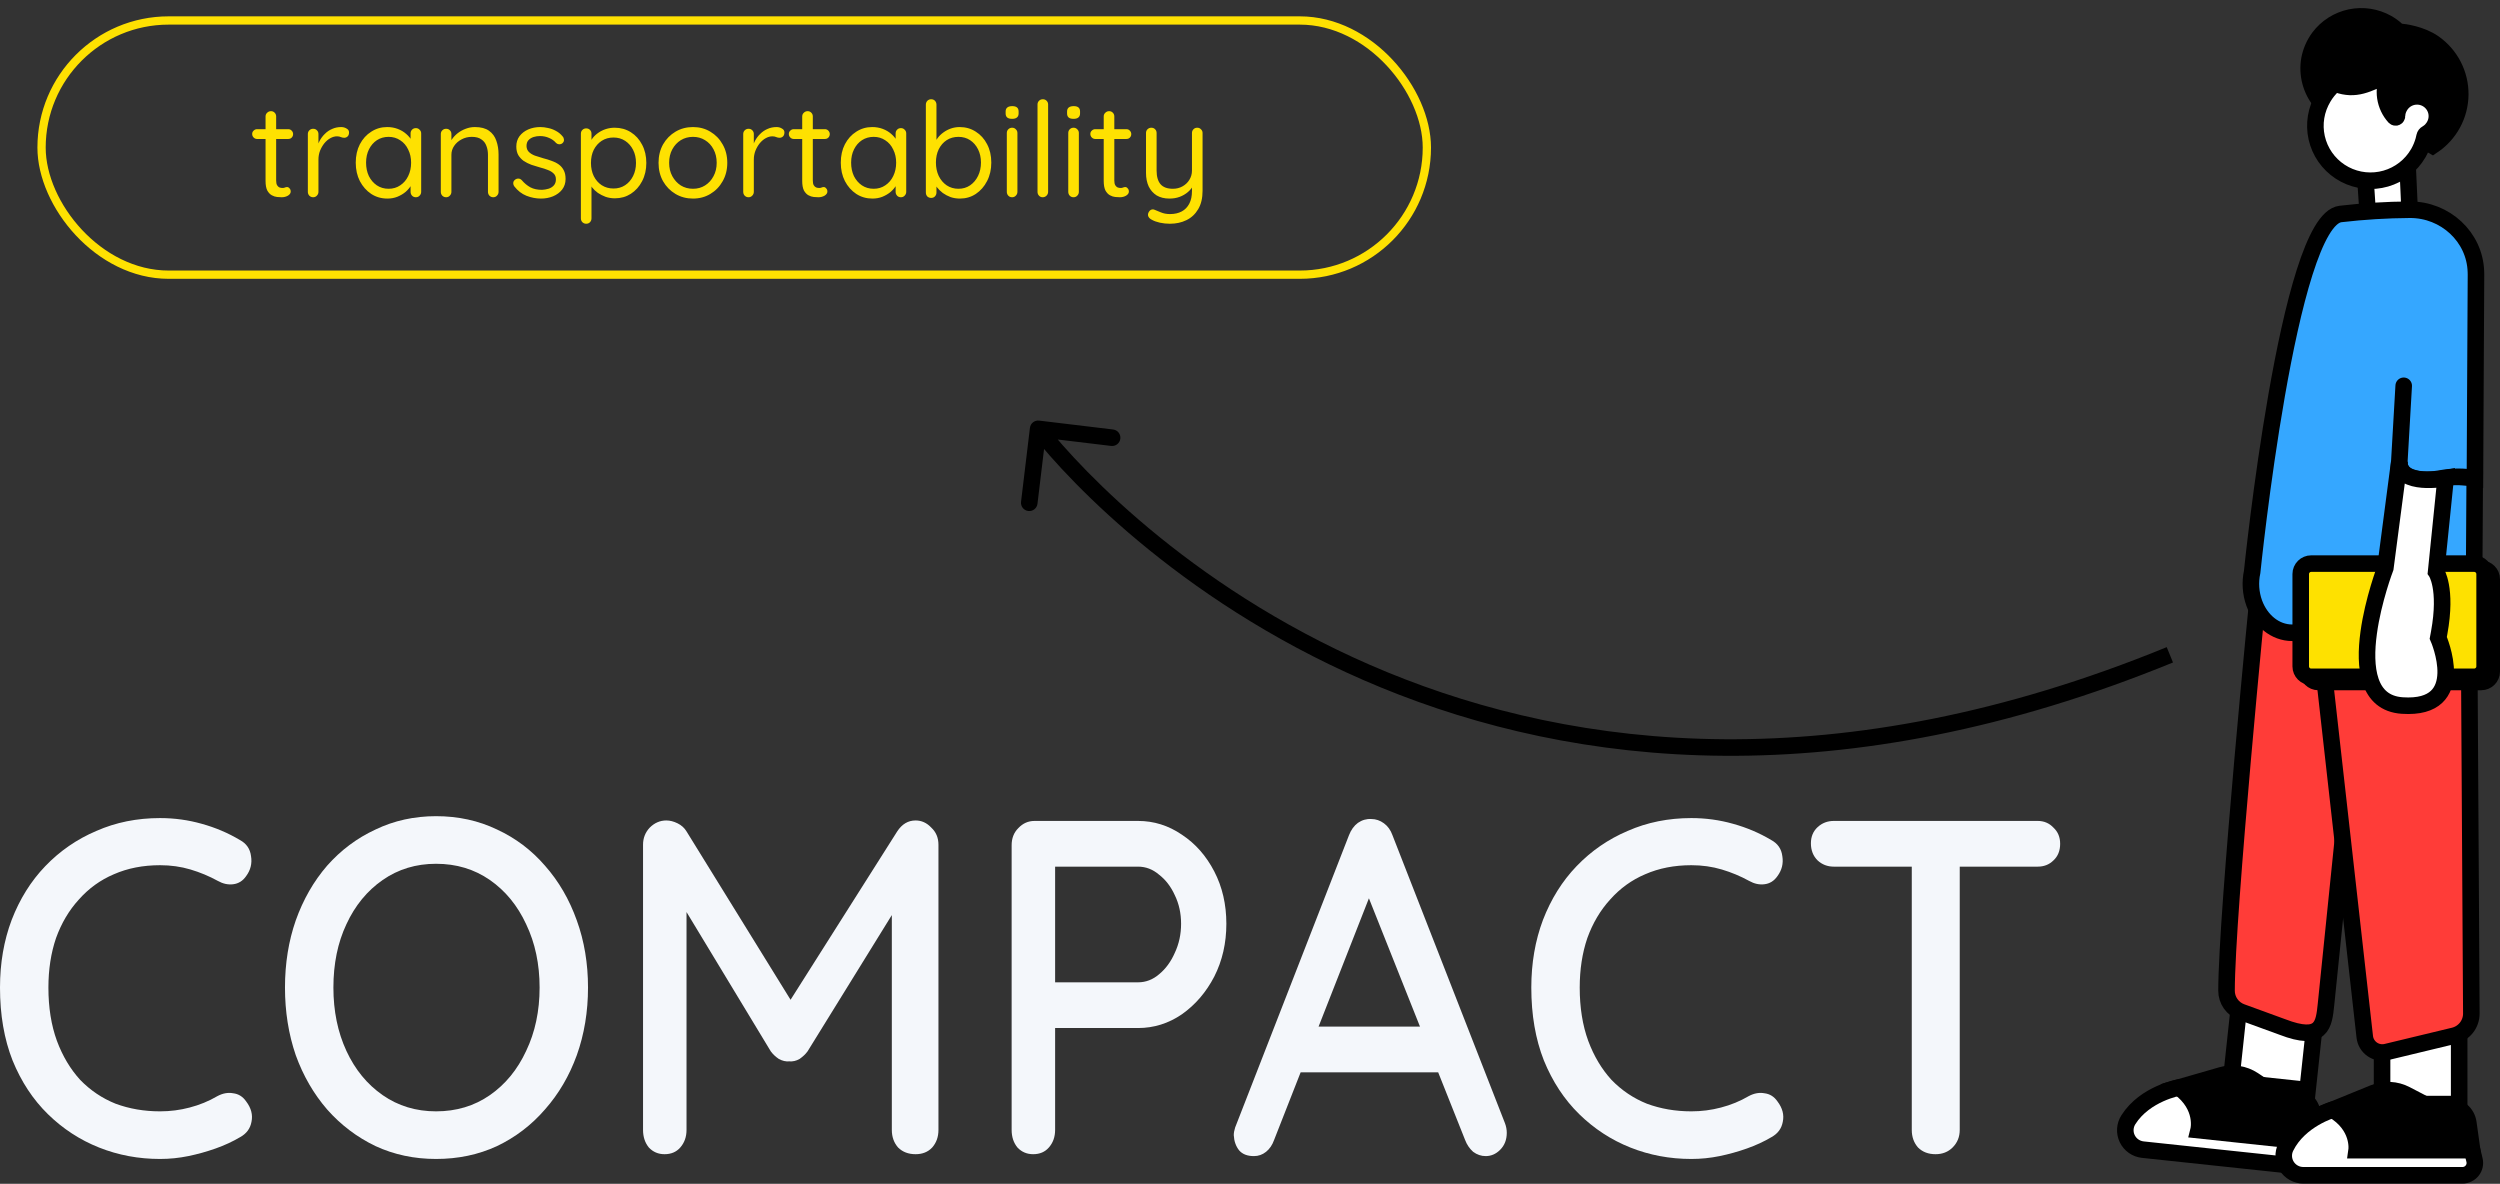
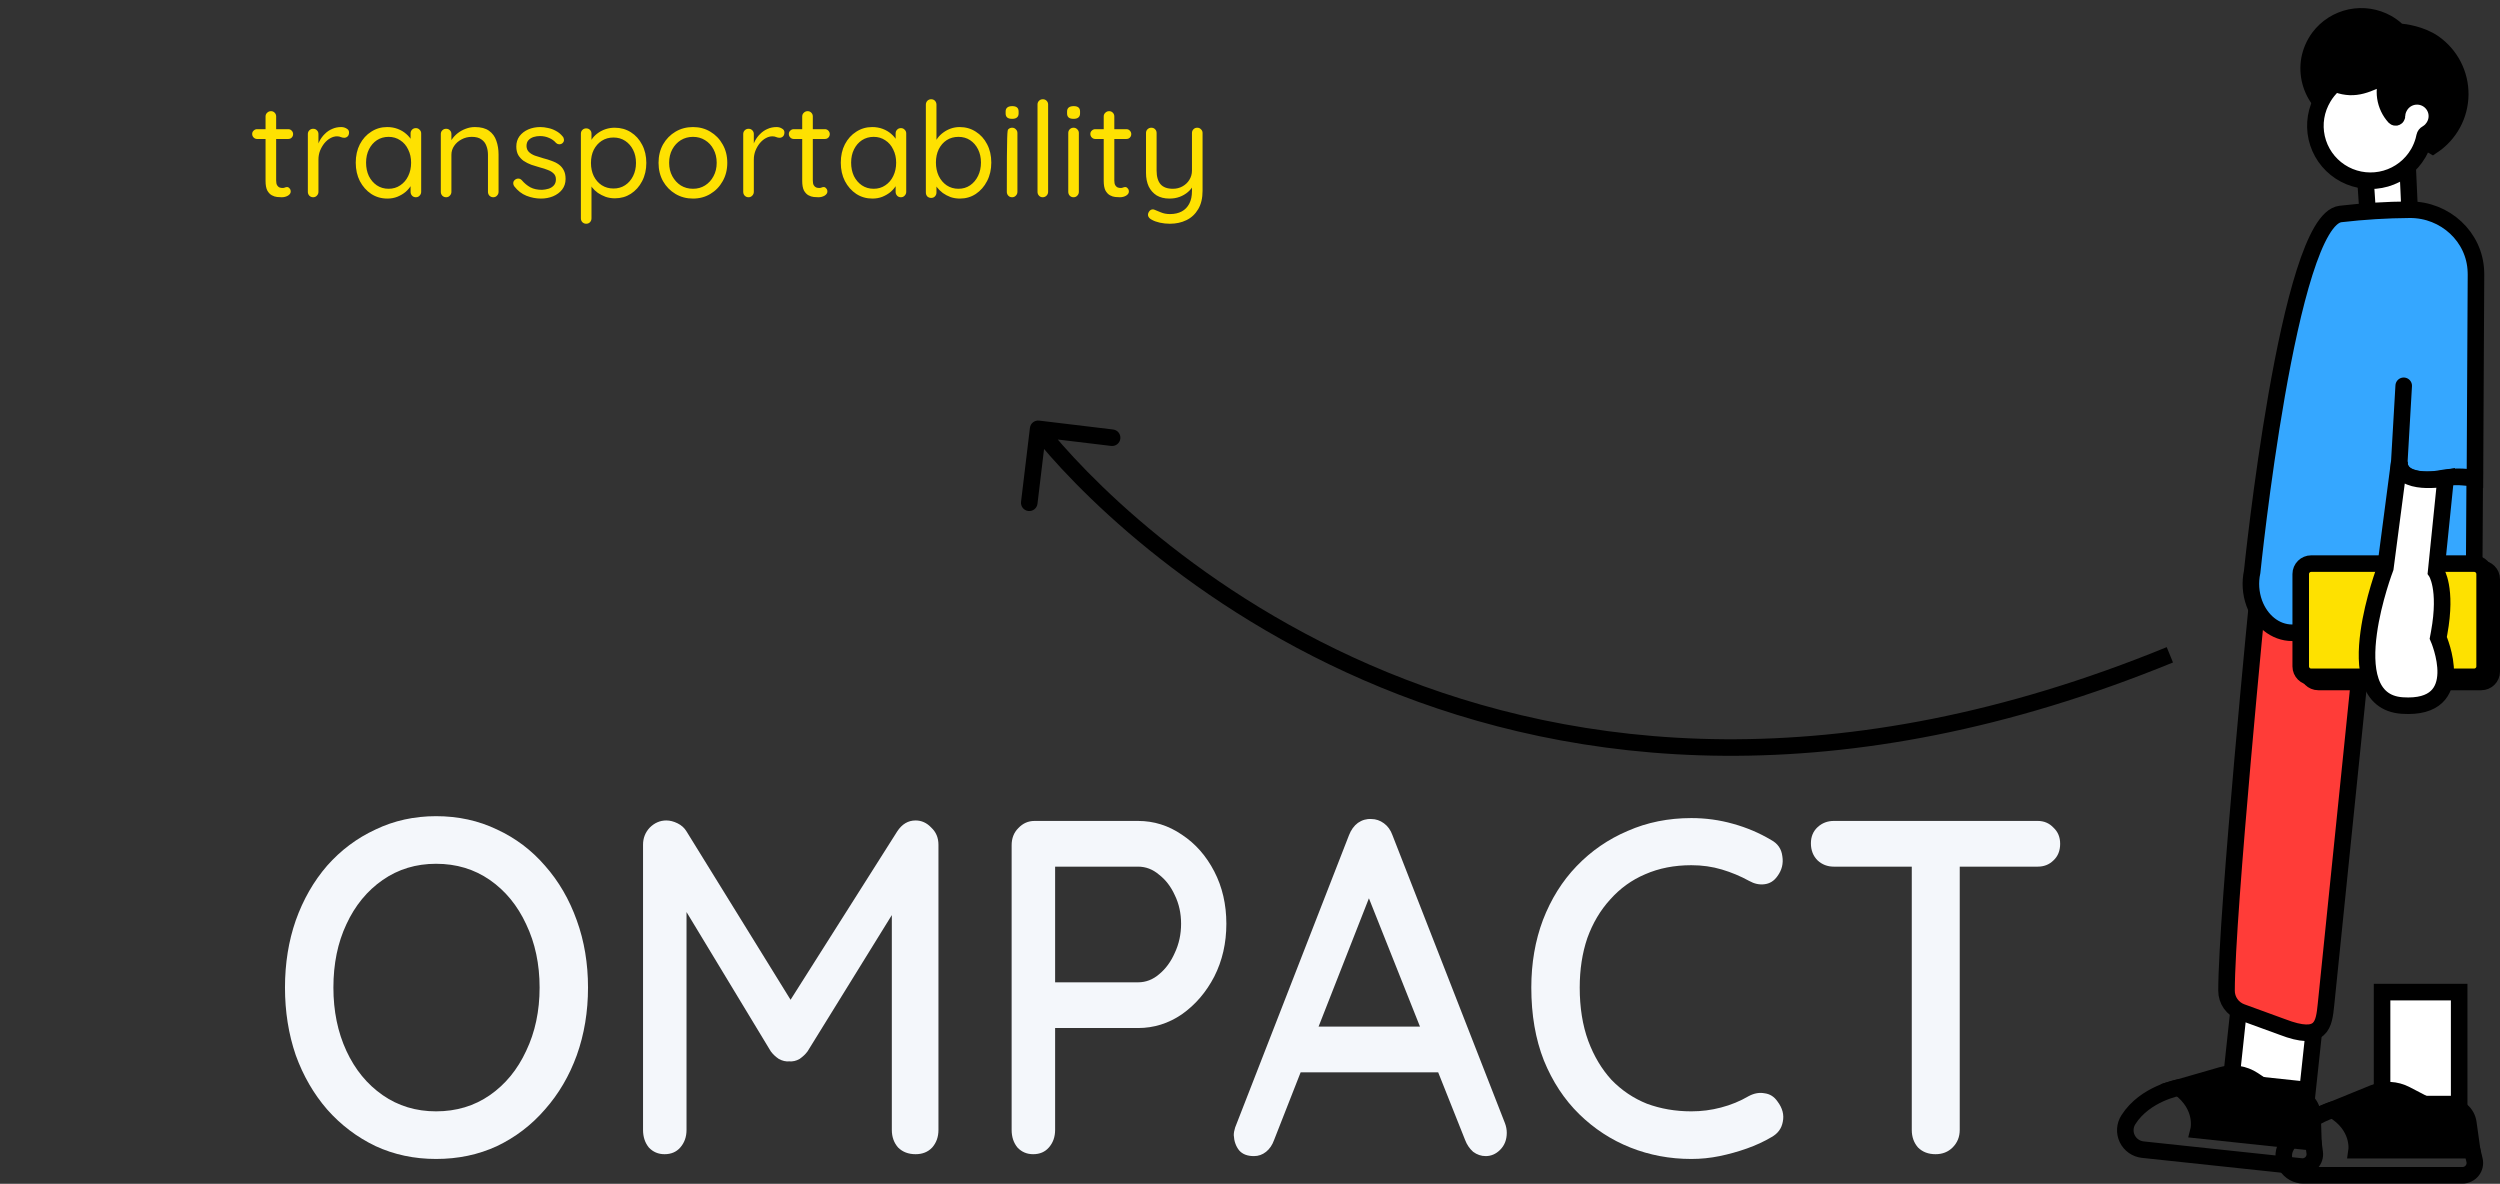
<svg xmlns="http://www.w3.org/2000/svg" width="302" height="143" viewBox="0 0 302 143" fill="none">
  <rect x="0" y="0" width="302" height="143" fill="#333333" stroke="none" />
-   <rect x="5.02" y="2.474" width="167.345" height="30.708" rx="15.354" stroke="#FEE101" />
-   <path d="M31.055 15.604H34.815C34.986 15.604 35.125 15.662 35.231 15.78C35.349 15.897 35.407 16.036 35.407 16.196C35.407 16.366 35.349 16.511 35.231 16.628C35.125 16.735 34.986 16.788 34.815 16.788H31.055C30.895 16.788 30.757 16.729 30.639 16.612C30.522 16.494 30.463 16.351 30.463 16.18C30.463 16.02 30.522 15.886 30.639 15.78C30.757 15.662 30.895 15.604 31.055 15.604ZM32.735 13.428C32.917 13.428 33.066 13.492 33.183 13.62C33.301 13.737 33.359 13.886 33.359 14.068V21.796C33.359 22.052 33.397 22.244 33.471 22.372C33.546 22.5 33.642 22.59 33.759 22.644C33.887 22.686 34.01 22.708 34.127 22.708C34.234 22.708 34.325 22.692 34.399 22.66C34.485 22.617 34.581 22.596 34.687 22.596C34.794 22.596 34.89 22.649 34.975 22.756C35.071 22.852 35.119 22.98 35.119 23.14C35.119 23.332 35.007 23.497 34.783 23.636C34.559 23.764 34.309 23.828 34.031 23.828C33.882 23.828 33.695 23.817 33.471 23.796C33.258 23.774 33.045 23.705 32.831 23.588C32.618 23.471 32.437 23.279 32.287 23.012C32.149 22.735 32.079 22.351 32.079 21.86V14.068C32.079 13.886 32.143 13.737 32.271 13.62C32.399 13.492 32.554 13.428 32.735 13.428ZM37.828 23.828C37.647 23.828 37.492 23.764 37.364 23.636C37.247 23.508 37.188 23.353 37.188 23.172V16.196C37.188 16.015 37.247 15.865 37.364 15.748C37.492 15.62 37.647 15.556 37.828 15.556C38.02 15.556 38.175 15.62 38.292 15.748C38.409 15.865 38.468 16.015 38.468 16.196V18.308L38.276 17.972C38.34 17.641 38.452 17.321 38.612 17.012C38.783 16.692 38.996 16.409 39.252 16.164C39.508 15.908 39.801 15.71 40.132 15.572C40.463 15.422 40.825 15.348 41.22 15.348C41.455 15.348 41.668 15.406 41.86 15.524C42.063 15.63 42.164 15.785 42.164 15.988C42.164 16.212 42.105 16.377 41.988 16.484C41.871 16.59 41.737 16.644 41.588 16.644C41.449 16.644 41.316 16.617 41.188 16.564C41.06 16.5 40.9 16.468 40.708 16.468C40.441 16.468 40.175 16.543 39.908 16.692C39.652 16.831 39.412 17.033 39.188 17.3C38.975 17.567 38.799 17.87 38.66 18.212C38.532 18.543 38.468 18.9 38.468 19.284V23.172C38.468 23.353 38.404 23.508 38.276 23.636C38.159 23.764 38.009 23.828 37.828 23.828ZM50.238 15.476C50.42 15.476 50.569 15.54 50.686 15.668C50.814 15.785 50.878 15.934 50.878 16.116V23.172C50.878 23.353 50.814 23.508 50.686 23.636C50.569 23.764 50.42 23.828 50.238 23.828C50.046 23.828 49.892 23.764 49.774 23.636C49.657 23.508 49.598 23.353 49.598 23.172V21.652L49.902 21.62C49.902 21.855 49.822 22.11 49.662 22.388C49.502 22.665 49.284 22.927 49.006 23.172C48.729 23.407 48.398 23.604 48.014 23.764C47.641 23.913 47.236 23.988 46.798 23.988C46.073 23.988 45.422 23.801 44.846 23.428C44.27 23.044 43.812 22.526 43.47 21.876C43.14 21.225 42.974 20.484 42.974 19.652C42.974 18.809 43.14 18.068 43.47 17.428C43.812 16.777 44.27 16.27 44.846 15.908C45.422 15.534 46.062 15.348 46.766 15.348C47.225 15.348 47.652 15.422 48.046 15.572C48.441 15.721 48.782 15.924 49.07 16.18C49.369 16.436 49.598 16.718 49.758 17.028C49.929 17.337 50.014 17.646 50.014 17.956L49.598 17.86V16.116C49.598 15.934 49.657 15.785 49.774 15.668C49.892 15.54 50.046 15.476 50.238 15.476ZM46.942 22.804C47.476 22.804 47.945 22.665 48.35 22.388C48.766 22.11 49.086 21.737 49.31 21.268C49.545 20.788 49.662 20.249 49.662 19.652C49.662 19.065 49.545 18.537 49.31 18.068C49.086 17.588 48.766 17.215 48.35 16.948C47.945 16.671 47.476 16.532 46.942 16.532C46.42 16.532 45.95 16.665 45.534 16.932C45.129 17.198 44.809 17.567 44.574 18.036C44.34 18.505 44.222 19.044 44.222 19.652C44.222 20.249 44.334 20.788 44.558 21.268C44.793 21.737 45.113 22.11 45.518 22.388C45.934 22.665 46.409 22.804 46.942 22.804ZM57.362 15.348C58.088 15.348 58.658 15.497 59.074 15.796C59.49 16.095 59.784 16.494 59.954 16.996C60.136 17.497 60.226 18.057 60.226 18.676V23.172C60.226 23.353 60.162 23.508 60.034 23.636C59.917 23.764 59.768 23.828 59.586 23.828C59.405 23.828 59.25 23.764 59.122 23.636C59.005 23.508 58.946 23.353 58.946 23.172V18.708C58.946 18.302 58.882 17.94 58.754 17.62C58.637 17.289 58.434 17.028 58.146 16.836C57.869 16.633 57.485 16.532 56.994 16.532C56.546 16.532 56.136 16.633 55.762 16.836C55.389 17.028 55.09 17.289 54.866 17.62C54.642 17.94 54.53 18.302 54.53 18.708V23.172C54.53 23.353 54.466 23.508 54.338 23.636C54.221 23.764 54.072 23.828 53.89 23.828C53.709 23.828 53.554 23.764 53.426 23.636C53.309 23.508 53.25 23.353 53.25 23.172V16.196C53.25 16.015 53.309 15.865 53.426 15.748C53.554 15.62 53.709 15.556 53.89 15.556C54.082 15.556 54.237 15.62 54.354 15.748C54.472 15.865 54.53 16.015 54.53 16.196V17.332L54.21 17.684C54.264 17.407 54.386 17.129 54.578 16.852C54.77 16.564 55.01 16.308 55.298 16.084C55.586 15.86 55.906 15.684 56.258 15.556C56.61 15.417 56.978 15.348 57.362 15.348ZM62.13 22.516C62.034 22.377 61.992 22.233 62.002 22.084C62.013 21.924 62.103 21.785 62.274 21.668C62.381 21.593 62.504 21.561 62.642 21.572C62.791 21.582 62.925 21.652 63.042 21.78C63.341 22.132 63.682 22.415 64.066 22.628C64.45 22.831 64.919 22.932 65.474 22.932C65.73 22.921 65.986 22.878 66.242 22.804C66.498 22.729 66.712 22.601 66.882 22.42C67.064 22.228 67.154 21.977 67.154 21.668C67.154 21.369 67.064 21.134 66.882 20.964C66.701 20.782 66.466 20.639 66.178 20.532C65.89 20.415 65.576 20.313 65.234 20.228C64.882 20.132 64.535 20.025 64.194 19.908C63.853 19.78 63.544 19.625 63.266 19.444C62.999 19.252 62.781 19.017 62.61 18.74C62.45 18.452 62.37 18.105 62.37 17.7C62.37 17.22 62.498 16.804 62.754 16.452C63.021 16.1 63.373 15.828 63.81 15.636C64.258 15.444 64.743 15.348 65.266 15.348C65.565 15.348 65.874 15.385 66.194 15.46C66.525 15.524 66.845 15.641 67.154 15.812C67.463 15.972 67.736 16.196 67.97 16.484C68.066 16.59 68.12 16.724 68.13 16.884C68.141 17.044 68.072 17.188 67.922 17.316C67.805 17.401 67.671 17.439 67.522 17.428C67.383 17.417 67.266 17.364 67.17 17.268C66.946 17.001 66.663 16.799 66.322 16.66C65.992 16.511 65.624 16.436 65.218 16.436C64.962 16.436 64.712 16.473 64.466 16.548C64.221 16.622 64.013 16.75 63.842 16.932C63.682 17.102 63.602 17.343 63.602 17.652C63.613 17.94 63.709 18.174 63.89 18.356C64.072 18.537 64.317 18.686 64.626 18.804C64.936 18.91 65.277 19.017 65.65 19.124C65.992 19.209 66.317 19.311 66.626 19.428C66.946 19.535 67.234 19.678 67.49 19.86C67.746 20.041 67.949 20.276 68.098 20.564C68.248 20.841 68.322 21.193 68.322 21.62C68.322 22.11 68.183 22.537 67.906 22.9C67.629 23.252 67.261 23.524 66.802 23.716C66.354 23.897 65.869 23.988 65.346 23.988C64.76 23.988 64.178 23.876 63.602 23.652C63.037 23.428 62.546 23.049 62.13 22.516ZM74.252 15.428C74.978 15.428 75.628 15.609 76.204 15.972C76.78 16.334 77.234 16.836 77.564 17.476C77.906 18.116 78.076 18.852 78.076 19.684C78.076 20.505 77.906 21.241 77.564 21.892C77.234 22.532 76.78 23.038 76.204 23.412C75.639 23.774 74.999 23.956 74.284 23.956C73.89 23.956 73.516 23.897 73.164 23.78C72.823 23.652 72.508 23.492 72.22 23.3C71.943 23.097 71.708 22.873 71.516 22.628C71.324 22.372 71.186 22.121 71.1 21.876L71.452 21.652V26.372C71.452 26.553 71.394 26.708 71.276 26.836C71.159 26.964 71.004 27.028 70.812 27.028C70.631 27.028 70.476 26.964 70.348 26.836C70.231 26.718 70.172 26.564 70.172 26.372V16.148C70.172 15.966 70.231 15.817 70.348 15.7C70.476 15.572 70.631 15.508 70.812 15.508C71.004 15.508 71.159 15.572 71.276 15.7C71.394 15.817 71.452 15.966 71.452 16.148V17.572L71.212 17.444C71.287 17.177 71.415 16.921 71.596 16.676C71.788 16.43 72.018 16.217 72.284 16.036C72.562 15.844 72.866 15.694 73.196 15.588C73.538 15.481 73.89 15.428 74.252 15.428ZM74.108 16.612C73.575 16.612 73.1 16.745 72.684 17.012C72.279 17.279 71.959 17.641 71.724 18.1C71.5 18.558 71.388 19.087 71.388 19.684C71.388 20.27 71.5 20.799 71.724 21.268C71.959 21.737 72.279 22.105 72.684 22.372C73.1 22.639 73.575 22.772 74.108 22.772C74.642 22.772 75.111 22.639 75.516 22.372C75.922 22.105 76.242 21.737 76.476 21.268C76.711 20.799 76.828 20.27 76.828 19.684C76.828 19.087 76.711 18.558 76.476 18.1C76.242 17.641 75.922 17.279 75.516 17.012C75.111 16.745 74.642 16.612 74.108 16.612ZM87.856 19.668C87.856 20.5 87.67 21.241 87.296 21.892C86.934 22.543 86.438 23.055 85.808 23.428C85.19 23.801 84.491 23.988 83.712 23.988C82.934 23.988 82.23 23.801 81.6 23.428C80.971 23.055 80.47 22.543 80.096 21.892C79.734 21.241 79.552 20.5 79.552 19.668C79.552 18.836 79.734 18.095 80.096 17.444C80.47 16.793 80.971 16.281 81.6 15.908C82.23 15.534 82.934 15.348 83.712 15.348C84.491 15.348 85.19 15.534 85.808 15.908C86.438 16.281 86.934 16.793 87.296 17.444C87.67 18.095 87.856 18.836 87.856 19.668ZM86.576 19.668C86.576 19.049 86.448 18.505 86.192 18.036C85.947 17.567 85.606 17.198 85.168 16.932C84.742 16.665 84.256 16.532 83.712 16.532C83.168 16.532 82.678 16.665 82.24 16.932C81.814 17.198 81.472 17.567 81.216 18.036C80.96 18.505 80.832 19.049 80.832 19.668C80.832 20.276 80.96 20.814 81.216 21.284C81.472 21.753 81.814 22.127 82.24 22.404C82.678 22.671 83.168 22.804 83.712 22.804C84.256 22.804 84.742 22.671 85.168 22.404C85.606 22.127 85.947 21.753 86.192 21.284C86.448 20.814 86.576 20.276 86.576 19.668ZM90.422 23.828C90.24 23.828 90.086 23.764 89.958 23.636C89.84 23.508 89.782 23.353 89.782 23.172V16.196C89.782 16.015 89.84 15.865 89.958 15.748C90.086 15.62 90.24 15.556 90.422 15.556C90.614 15.556 90.768 15.62 90.886 15.748C91.003 15.865 91.062 16.015 91.062 16.196V18.308L90.87 17.972C90.934 17.641 91.046 17.321 91.206 17.012C91.376 16.692 91.59 16.409 91.846 16.164C92.102 15.908 92.395 15.71 92.726 15.572C93.056 15.422 93.419 15.348 93.814 15.348C94.048 15.348 94.262 15.406 94.454 15.524C94.656 15.63 94.758 15.785 94.758 15.988C94.758 16.212 94.699 16.377 94.582 16.484C94.464 16.59 94.331 16.644 94.182 16.644C94.043 16.644 93.91 16.617 93.782 16.564C93.654 16.5 93.494 16.468 93.302 16.468C93.035 16.468 92.768 16.543 92.502 16.692C92.246 16.831 92.006 17.033 91.782 17.3C91.568 17.567 91.392 17.87 91.254 18.212C91.126 18.543 91.062 18.9 91.062 19.284V23.172C91.062 23.353 90.998 23.508 90.87 23.636C90.752 23.764 90.603 23.828 90.422 23.828ZM95.883 15.604H99.644C99.814 15.604 99.953 15.662 100.06 15.78C100.177 15.897 100.236 16.036 100.236 16.196C100.236 16.366 100.177 16.511 100.06 16.628C99.953 16.735 99.814 16.788 99.644 16.788H95.883C95.724 16.788 95.585 16.729 95.468 16.612C95.35 16.494 95.291 16.351 95.291 16.18C95.291 16.02 95.35 15.886 95.468 15.78C95.585 15.662 95.724 15.604 95.883 15.604ZM97.564 13.428C97.745 13.428 97.894 13.492 98.011 13.62C98.129 13.737 98.188 13.886 98.188 14.068V21.796C98.188 22.052 98.225 22.244 98.299 22.372C98.374 22.5 98.47 22.59 98.588 22.644C98.716 22.686 98.838 22.708 98.956 22.708C99.062 22.708 99.153 22.692 99.228 22.66C99.313 22.617 99.409 22.596 99.516 22.596C99.622 22.596 99.718 22.649 99.803 22.756C99.9 22.852 99.948 22.98 99.948 23.14C99.948 23.332 99.835 23.497 99.612 23.636C99.388 23.764 99.137 23.828 98.859 23.828C98.71 23.828 98.523 23.817 98.299 23.796C98.086 23.774 97.873 23.705 97.659 23.588C97.446 23.471 97.265 23.279 97.115 23.012C96.977 22.735 96.907 22.351 96.907 21.86V14.068C96.907 13.886 96.972 13.737 97.1 13.62C97.228 13.492 97.382 13.428 97.564 13.428ZM108.832 15.476C109.013 15.476 109.163 15.54 109.28 15.668C109.408 15.785 109.472 15.934 109.472 16.116V23.172C109.472 23.353 109.408 23.508 109.28 23.636C109.163 23.764 109.013 23.828 108.832 23.828C108.64 23.828 108.485 23.764 108.368 23.636C108.251 23.508 108.192 23.353 108.192 23.172V21.652L108.496 21.62C108.496 21.855 108.416 22.11 108.256 22.388C108.096 22.665 107.877 22.927 107.6 23.172C107.323 23.407 106.992 23.604 106.608 23.764C106.235 23.913 105.829 23.988 105.392 23.988C104.667 23.988 104.016 23.801 103.44 23.428C102.864 23.044 102.405 22.526 102.064 21.876C101.733 21.225 101.568 20.484 101.568 19.652C101.568 18.809 101.733 18.068 102.064 17.428C102.405 16.777 102.864 16.27 103.44 15.908C104.016 15.534 104.656 15.348 105.36 15.348C105.819 15.348 106.245 15.422 106.64 15.572C107.035 15.721 107.376 15.924 107.664 16.18C107.963 16.436 108.192 16.718 108.352 17.028C108.523 17.337 108.608 17.646 108.608 17.956L108.192 17.86V16.116C108.192 15.934 108.251 15.785 108.368 15.668C108.485 15.54 108.64 15.476 108.832 15.476ZM105.536 22.804C106.069 22.804 106.539 22.665 106.944 22.388C107.36 22.11 107.68 21.737 107.904 21.268C108.139 20.788 108.256 20.249 108.256 19.652C108.256 19.065 108.139 18.537 107.904 18.068C107.68 17.588 107.36 17.215 106.944 16.948C106.539 16.671 106.069 16.532 105.536 16.532C105.013 16.532 104.544 16.665 104.128 16.932C103.723 17.198 103.403 17.567 103.168 18.036C102.933 18.505 102.816 19.044 102.816 19.652C102.816 20.249 102.928 20.788 103.152 21.268C103.387 21.737 103.707 22.11 104.112 22.388C104.528 22.665 105.003 22.804 105.536 22.804ZM115.924 15.348C116.649 15.348 117.3 15.534 117.876 15.908C118.452 16.27 118.905 16.772 119.236 17.412C119.577 18.052 119.748 18.793 119.748 19.636C119.748 20.479 119.577 21.225 119.236 21.876C118.905 22.526 118.452 23.044 117.876 23.428C117.311 23.801 116.671 23.988 115.956 23.988C115.561 23.988 115.188 23.929 114.836 23.812C114.495 23.684 114.18 23.518 113.892 23.316C113.615 23.102 113.38 22.873 113.188 22.628C112.996 22.372 112.857 22.121 112.772 21.876L113.124 21.652V23.252C113.124 23.433 113.065 23.588 112.948 23.716C112.831 23.844 112.676 23.908 112.484 23.908C112.303 23.908 112.148 23.849 112.02 23.732C111.903 23.604 111.844 23.444 111.844 23.252V12.644C111.844 12.463 111.903 12.308 112.02 12.18C112.148 12.052 112.303 11.988 112.484 11.988C112.676 11.988 112.831 12.052 112.948 12.18C113.065 12.308 113.124 12.463 113.124 12.644V17.572L112.884 17.444C112.959 17.177 113.087 16.921 113.268 16.676C113.46 16.42 113.689 16.196 113.956 16.004C114.233 15.801 114.537 15.641 114.868 15.524C115.209 15.406 115.561 15.348 115.924 15.348ZM115.78 16.532C115.247 16.532 114.772 16.665 114.356 16.932C113.951 17.198 113.631 17.567 113.396 18.036C113.172 18.505 113.06 19.038 113.06 19.636C113.06 20.233 113.172 20.772 113.396 21.252C113.631 21.732 113.951 22.11 114.356 22.388C114.772 22.665 115.247 22.804 115.78 22.804C116.313 22.804 116.783 22.665 117.188 22.388C117.593 22.11 117.913 21.732 118.148 21.252C118.383 20.772 118.5 20.233 118.5 19.636C118.5 19.038 118.383 18.505 118.148 18.036C117.913 17.567 117.593 17.198 117.188 16.932C116.783 16.665 116.313 16.532 115.78 16.532ZM122.904 23.172C122.904 23.353 122.84 23.508 122.712 23.636C122.595 23.764 122.446 23.828 122.264 23.828C122.072 23.828 121.918 23.764 121.8 23.636C121.683 23.508 121.624 23.353 121.624 23.172V16.068C121.624 15.886 121.683 15.737 121.8 15.62C121.928 15.492 122.083 15.428 122.264 15.428C122.446 15.428 122.595 15.492 122.712 15.62C122.84 15.737 122.904 15.886 122.904 16.068V23.172ZM122.264 14.356C121.998 14.356 121.8 14.303 121.672 14.196C121.544 14.089 121.48 13.924 121.48 13.7V13.476C121.48 13.252 121.55 13.086 121.688 12.98C121.827 12.873 122.024 12.82 122.28 12.82C122.536 12.82 122.728 12.873 122.856 12.98C122.984 13.086 123.048 13.252 123.048 13.476V13.7C123.048 13.924 122.979 14.089 122.84 14.196C122.712 14.303 122.52 14.356 122.264 14.356ZM126.612 23.172C126.612 23.353 126.548 23.508 126.42 23.636C126.292 23.764 126.137 23.828 125.956 23.828C125.774 23.828 125.625 23.764 125.508 23.636C125.39 23.508 125.332 23.353 125.332 23.172V12.628C125.332 12.447 125.39 12.297 125.508 12.18C125.636 12.052 125.79 11.988 125.972 11.988C126.164 11.988 126.318 12.052 126.436 12.18C126.553 12.297 126.612 12.447 126.612 12.628V23.172ZM130.326 23.172C130.326 23.353 130.262 23.508 130.134 23.636C130.017 23.764 129.867 23.828 129.686 23.828C129.494 23.828 129.339 23.764 129.222 23.636C129.105 23.508 129.046 23.353 129.046 23.172V16.068C129.046 15.886 129.105 15.737 129.222 15.62C129.35 15.492 129.505 15.428 129.686 15.428C129.867 15.428 130.017 15.492 130.134 15.62C130.262 15.737 130.326 15.886 130.326 16.068V23.172ZM129.686 14.356C129.419 14.356 129.222 14.303 129.094 14.196C128.966 14.089 128.902 13.924 128.902 13.7V13.476C128.902 13.252 128.971 13.086 129.11 12.98C129.249 12.873 129.446 12.82 129.702 12.82C129.958 12.82 130.15 12.873 130.278 12.98C130.406 13.086 130.47 13.252 130.47 13.476V13.7C130.47 13.924 130.401 14.089 130.262 14.196C130.134 14.303 129.942 14.356 129.686 14.356ZM132.305 15.604H136.065C136.236 15.604 136.375 15.662 136.481 15.78C136.599 15.897 136.657 16.036 136.657 16.196C136.657 16.366 136.599 16.511 136.481 16.628C136.375 16.735 136.236 16.788 136.065 16.788H132.305C132.145 16.788 132.007 16.729 131.889 16.612C131.772 16.494 131.713 16.351 131.713 16.18C131.713 16.02 131.772 15.886 131.889 15.78C132.007 15.662 132.145 15.604 132.305 15.604ZM133.985 13.428C134.167 13.428 134.316 13.492 134.433 13.62C134.551 13.737 134.609 13.886 134.609 14.068V21.796C134.609 22.052 134.647 22.244 134.721 22.372C134.796 22.5 134.892 22.59 135.009 22.644C135.137 22.686 135.26 22.708 135.377 22.708C135.484 22.708 135.575 22.692 135.649 22.66C135.735 22.617 135.831 22.596 135.937 22.596C136.044 22.596 136.14 22.649 136.225 22.756C136.321 22.852 136.369 22.98 136.369 23.14C136.369 23.332 136.257 23.497 136.033 23.636C135.809 23.764 135.559 23.828 135.281 23.828C135.132 23.828 134.945 23.817 134.721 23.796C134.508 23.774 134.295 23.705 134.081 23.588C133.868 23.471 133.687 23.279 133.537 23.012C133.399 22.735 133.329 22.351 133.329 21.86V14.068C133.329 13.886 133.393 13.737 133.521 13.62C133.649 13.492 133.804 13.428 133.985 13.428ZM144.63 15.428C144.811 15.428 144.961 15.492 145.078 15.62C145.206 15.737 145.27 15.886 145.27 16.068V23.044C145.27 23.94 145.094 24.681 144.742 25.268C144.39 25.865 143.915 26.308 143.318 26.596C142.731 26.884 142.065 27.028 141.318 27.028C140.902 27.028 140.502 26.985 140.118 26.9C139.734 26.814 139.419 26.703 139.174 26.564C138.971 26.468 138.827 26.345 138.742 26.196C138.667 26.057 138.657 25.908 138.71 25.748C138.785 25.556 138.891 25.422 139.03 25.348C139.179 25.273 139.334 25.273 139.494 25.348C139.665 25.422 139.91 25.524 140.23 25.652C140.561 25.791 140.929 25.86 141.334 25.86C141.889 25.86 142.363 25.753 142.758 25.54C143.153 25.326 143.457 25.012 143.67 24.596C143.883 24.191 143.99 23.684 143.99 23.076V21.94L144.182 22.34C144.011 22.671 143.782 22.959 143.494 23.204C143.206 23.449 142.875 23.641 142.502 23.78C142.129 23.919 141.718 23.988 141.27 23.988C140.662 23.988 140.145 23.86 139.718 23.604C139.302 23.337 138.982 22.974 138.758 22.516C138.545 22.047 138.438 21.508 138.438 20.9V16.068C138.438 15.886 138.497 15.737 138.614 15.62C138.742 15.492 138.897 15.428 139.078 15.428C139.27 15.428 139.425 15.492 139.542 15.62C139.659 15.737 139.718 15.886 139.718 16.068V20.612C139.718 21.337 139.878 21.887 140.198 22.26C140.518 22.622 141.014 22.804 141.686 22.804C142.113 22.804 142.497 22.708 142.838 22.516C143.19 22.324 143.467 22.062 143.67 21.732C143.883 21.39 143.99 21.017 143.99 20.612V16.068C143.99 15.886 144.049 15.737 144.166 15.62C144.283 15.492 144.438 15.428 144.63 15.428Z" fill="#FEE101" />
-   <path d="M28.971 101.469C29.765 101.891 30.216 102.543 30.325 103.425C30.469 104.307 30.27 105.112 29.729 105.84C29.332 106.415 28.808 106.741 28.159 106.818C27.545 106.895 26.931 106.76 26.317 106.415C25.271 105.84 24.169 105.38 23.014 105.035C21.859 104.69 20.632 104.517 19.332 104.517C17.274 104.517 15.415 104.882 13.754 105.61C12.13 106.3 10.722 107.316 9.531 108.658C8.339 109.962 7.419 111.515 6.769 113.317C6.155 115.119 5.848 117.113 5.848 119.298C5.848 121.713 6.191 123.861 6.877 125.739C7.563 127.58 8.502 129.152 9.693 130.455C10.921 131.721 12.347 132.679 13.971 133.331C15.632 133.944 17.419 134.251 19.332 134.251C20.559 134.251 21.751 134.098 22.906 133.791C24.097 133.484 25.216 133.024 26.263 132.411C26.913 132.066 27.545 131.951 28.159 132.066C28.808 132.142 29.332 132.468 29.729 133.043C30.343 133.848 30.559 134.673 30.379 135.516C30.234 136.321 29.783 136.935 29.025 137.357C28.122 137.893 27.13 138.354 26.047 138.737C24.964 139.12 23.863 139.427 22.744 139.657C21.624 139.887 20.487 140.002 19.332 140.002C16.733 140.002 14.278 139.542 11.967 138.622C9.657 137.702 7.599 136.36 5.794 134.596C3.989 132.832 2.563 130.666 1.516 128.097C0.505 125.528 0 122.595 0 119.298C0 116.346 0.469 113.623 1.408 111.131C2.383 108.601 3.736 106.435 5.469 104.632C7.238 102.792 9.296 101.373 11.643 100.377C13.989 99.341 16.552 98.824 19.332 98.824C21.065 98.824 22.744 99.054 24.368 99.514C26.029 99.974 27.563 100.626 28.971 101.469Z" fill="#F4F7FB" />
+   <path d="M31.055 15.604H34.815C34.986 15.604 35.125 15.662 35.231 15.78C35.349 15.897 35.407 16.036 35.407 16.196C35.407 16.366 35.349 16.511 35.231 16.628C35.125 16.735 34.986 16.788 34.815 16.788H31.055C30.895 16.788 30.757 16.729 30.639 16.612C30.522 16.494 30.463 16.351 30.463 16.18C30.463 16.02 30.522 15.886 30.639 15.78C30.757 15.662 30.895 15.604 31.055 15.604ZM32.735 13.428C32.917 13.428 33.066 13.492 33.183 13.62C33.301 13.737 33.359 13.886 33.359 14.068V21.796C33.359 22.052 33.397 22.244 33.471 22.372C33.546 22.5 33.642 22.59 33.759 22.644C33.887 22.686 34.01 22.708 34.127 22.708C34.234 22.708 34.325 22.692 34.399 22.66C34.485 22.617 34.581 22.596 34.687 22.596C34.794 22.596 34.89 22.649 34.975 22.756C35.071 22.852 35.119 22.98 35.119 23.14C35.119 23.332 35.007 23.497 34.783 23.636C34.559 23.764 34.309 23.828 34.031 23.828C33.882 23.828 33.695 23.817 33.471 23.796C33.258 23.774 33.045 23.705 32.831 23.588C32.618 23.471 32.437 23.279 32.287 23.012C32.149 22.735 32.079 22.351 32.079 21.86V14.068C32.079 13.886 32.143 13.737 32.271 13.62C32.399 13.492 32.554 13.428 32.735 13.428ZM37.828 23.828C37.647 23.828 37.492 23.764 37.364 23.636C37.247 23.508 37.188 23.353 37.188 23.172V16.196C37.188 16.015 37.247 15.865 37.364 15.748C37.492 15.62 37.647 15.556 37.828 15.556C38.02 15.556 38.175 15.62 38.292 15.748C38.409 15.865 38.468 16.015 38.468 16.196V18.308L38.276 17.972C38.34 17.641 38.452 17.321 38.612 17.012C38.783 16.692 38.996 16.409 39.252 16.164C39.508 15.908 39.801 15.71 40.132 15.572C40.463 15.422 40.825 15.348 41.22 15.348C41.455 15.348 41.668 15.406 41.86 15.524C42.063 15.63 42.164 15.785 42.164 15.988C42.164 16.212 42.105 16.377 41.988 16.484C41.871 16.59 41.737 16.644 41.588 16.644C41.449 16.644 41.316 16.617 41.188 16.564C41.06 16.5 40.9 16.468 40.708 16.468C40.441 16.468 40.175 16.543 39.908 16.692C39.652 16.831 39.412 17.033 39.188 17.3C38.975 17.567 38.799 17.87 38.66 18.212C38.532 18.543 38.468 18.9 38.468 19.284V23.172C38.468 23.353 38.404 23.508 38.276 23.636C38.159 23.764 38.009 23.828 37.828 23.828ZM50.238 15.476C50.42 15.476 50.569 15.54 50.686 15.668C50.814 15.785 50.878 15.934 50.878 16.116V23.172C50.878 23.353 50.814 23.508 50.686 23.636C50.569 23.764 50.42 23.828 50.238 23.828C50.046 23.828 49.892 23.764 49.774 23.636C49.657 23.508 49.598 23.353 49.598 23.172V21.652L49.902 21.62C49.902 21.855 49.822 22.11 49.662 22.388C49.502 22.665 49.284 22.927 49.006 23.172C48.729 23.407 48.398 23.604 48.014 23.764C47.641 23.913 47.236 23.988 46.798 23.988C46.073 23.988 45.422 23.801 44.846 23.428C44.27 23.044 43.812 22.526 43.47 21.876C43.14 21.225 42.974 20.484 42.974 19.652C42.974 18.809 43.14 18.068 43.47 17.428C43.812 16.777 44.27 16.27 44.846 15.908C45.422 15.534 46.062 15.348 46.766 15.348C47.225 15.348 47.652 15.422 48.046 15.572C48.441 15.721 48.782 15.924 49.07 16.18C49.369 16.436 49.598 16.718 49.758 17.028C49.929 17.337 50.014 17.646 50.014 17.956L49.598 17.86V16.116C49.598 15.934 49.657 15.785 49.774 15.668C49.892 15.54 50.046 15.476 50.238 15.476ZM46.942 22.804C47.476 22.804 47.945 22.665 48.35 22.388C48.766 22.11 49.086 21.737 49.31 21.268C49.545 20.788 49.662 20.249 49.662 19.652C49.662 19.065 49.545 18.537 49.31 18.068C49.086 17.588 48.766 17.215 48.35 16.948C47.945 16.671 47.476 16.532 46.942 16.532C46.42 16.532 45.95 16.665 45.534 16.932C45.129 17.198 44.809 17.567 44.574 18.036C44.34 18.505 44.222 19.044 44.222 19.652C44.222 20.249 44.334 20.788 44.558 21.268C44.793 21.737 45.113 22.11 45.518 22.388C45.934 22.665 46.409 22.804 46.942 22.804ZM57.362 15.348C58.088 15.348 58.658 15.497 59.074 15.796C59.49 16.095 59.784 16.494 59.954 16.996C60.136 17.497 60.226 18.057 60.226 18.676V23.172C60.226 23.353 60.162 23.508 60.034 23.636C59.917 23.764 59.768 23.828 59.586 23.828C59.405 23.828 59.25 23.764 59.122 23.636C59.005 23.508 58.946 23.353 58.946 23.172V18.708C58.946 18.302 58.882 17.94 58.754 17.62C58.637 17.289 58.434 17.028 58.146 16.836C57.869 16.633 57.485 16.532 56.994 16.532C56.546 16.532 56.136 16.633 55.762 16.836C55.389 17.028 55.09 17.289 54.866 17.62C54.642 17.94 54.53 18.302 54.53 18.708V23.172C54.53 23.353 54.466 23.508 54.338 23.636C54.221 23.764 54.072 23.828 53.89 23.828C53.709 23.828 53.554 23.764 53.426 23.636C53.309 23.508 53.25 23.353 53.25 23.172V16.196C53.25 16.015 53.309 15.865 53.426 15.748C53.554 15.62 53.709 15.556 53.89 15.556C54.082 15.556 54.237 15.62 54.354 15.748C54.472 15.865 54.53 16.015 54.53 16.196V17.332L54.21 17.684C54.264 17.407 54.386 17.129 54.578 16.852C54.77 16.564 55.01 16.308 55.298 16.084C55.586 15.86 55.906 15.684 56.258 15.556C56.61 15.417 56.978 15.348 57.362 15.348ZM62.13 22.516C62.034 22.377 61.992 22.233 62.002 22.084C62.013 21.924 62.103 21.785 62.274 21.668C62.381 21.593 62.504 21.561 62.642 21.572C62.791 21.582 62.925 21.652 63.042 21.78C63.341 22.132 63.682 22.415 64.066 22.628C64.45 22.831 64.919 22.932 65.474 22.932C65.73 22.921 65.986 22.878 66.242 22.804C66.498 22.729 66.712 22.601 66.882 22.42C67.064 22.228 67.154 21.977 67.154 21.668C67.154 21.369 67.064 21.134 66.882 20.964C66.701 20.782 66.466 20.639 66.178 20.532C65.89 20.415 65.576 20.313 65.234 20.228C64.882 20.132 64.535 20.025 64.194 19.908C63.853 19.78 63.544 19.625 63.266 19.444C62.999 19.252 62.781 19.017 62.61 18.74C62.45 18.452 62.37 18.105 62.37 17.7C62.37 17.22 62.498 16.804 62.754 16.452C63.021 16.1 63.373 15.828 63.81 15.636C64.258 15.444 64.743 15.348 65.266 15.348C65.565 15.348 65.874 15.385 66.194 15.46C66.525 15.524 66.845 15.641 67.154 15.812C67.463 15.972 67.736 16.196 67.97 16.484C68.066 16.59 68.12 16.724 68.13 16.884C68.141 17.044 68.072 17.188 67.922 17.316C67.805 17.401 67.671 17.439 67.522 17.428C67.383 17.417 67.266 17.364 67.17 17.268C66.946 17.001 66.663 16.799 66.322 16.66C65.992 16.511 65.624 16.436 65.218 16.436C64.962 16.436 64.712 16.473 64.466 16.548C64.221 16.622 64.013 16.75 63.842 16.932C63.682 17.102 63.602 17.343 63.602 17.652C63.613 17.94 63.709 18.174 63.89 18.356C64.072 18.537 64.317 18.686 64.626 18.804C64.936 18.91 65.277 19.017 65.65 19.124C65.992 19.209 66.317 19.311 66.626 19.428C66.946 19.535 67.234 19.678 67.49 19.86C67.746 20.041 67.949 20.276 68.098 20.564C68.248 20.841 68.322 21.193 68.322 21.62C68.322 22.11 68.183 22.537 67.906 22.9C67.629 23.252 67.261 23.524 66.802 23.716C66.354 23.897 65.869 23.988 65.346 23.988C64.76 23.988 64.178 23.876 63.602 23.652C63.037 23.428 62.546 23.049 62.13 22.516ZM74.252 15.428C74.978 15.428 75.628 15.609 76.204 15.972C76.78 16.334 77.234 16.836 77.564 17.476C77.906 18.116 78.076 18.852 78.076 19.684C78.076 20.505 77.906 21.241 77.564 21.892C77.234 22.532 76.78 23.038 76.204 23.412C75.639 23.774 74.999 23.956 74.284 23.956C73.89 23.956 73.516 23.897 73.164 23.78C72.823 23.652 72.508 23.492 72.22 23.3C71.943 23.097 71.708 22.873 71.516 22.628C71.324 22.372 71.186 22.121 71.1 21.876L71.452 21.652V26.372C71.452 26.553 71.394 26.708 71.276 26.836C71.159 26.964 71.004 27.028 70.812 27.028C70.631 27.028 70.476 26.964 70.348 26.836C70.231 26.718 70.172 26.564 70.172 26.372V16.148C70.172 15.966 70.231 15.817 70.348 15.7C70.476 15.572 70.631 15.508 70.812 15.508C71.004 15.508 71.159 15.572 71.276 15.7C71.394 15.817 71.452 15.966 71.452 16.148V17.572L71.212 17.444C71.287 17.177 71.415 16.921 71.596 16.676C71.788 16.43 72.018 16.217 72.284 16.036C72.562 15.844 72.866 15.694 73.196 15.588C73.538 15.481 73.89 15.428 74.252 15.428ZM74.108 16.612C73.575 16.612 73.1 16.745 72.684 17.012C72.279 17.279 71.959 17.641 71.724 18.1C71.5 18.558 71.388 19.087 71.388 19.684C71.388 20.27 71.5 20.799 71.724 21.268C71.959 21.737 72.279 22.105 72.684 22.372C73.1 22.639 73.575 22.772 74.108 22.772C74.642 22.772 75.111 22.639 75.516 22.372C75.922 22.105 76.242 21.737 76.476 21.268C76.711 20.799 76.828 20.27 76.828 19.684C76.828 19.087 76.711 18.558 76.476 18.1C76.242 17.641 75.922 17.279 75.516 17.012C75.111 16.745 74.642 16.612 74.108 16.612ZM87.856 19.668C87.856 20.5 87.67 21.241 87.296 21.892C86.934 22.543 86.438 23.055 85.808 23.428C85.19 23.801 84.491 23.988 83.712 23.988C82.934 23.988 82.23 23.801 81.6 23.428C80.971 23.055 80.47 22.543 80.096 21.892C79.734 21.241 79.552 20.5 79.552 19.668C79.552 18.836 79.734 18.095 80.096 17.444C80.47 16.793 80.971 16.281 81.6 15.908C82.23 15.534 82.934 15.348 83.712 15.348C84.491 15.348 85.19 15.534 85.808 15.908C86.438 16.281 86.934 16.793 87.296 17.444C87.67 18.095 87.856 18.836 87.856 19.668ZM86.576 19.668C86.576 19.049 86.448 18.505 86.192 18.036C85.947 17.567 85.606 17.198 85.168 16.932C84.742 16.665 84.256 16.532 83.712 16.532C83.168 16.532 82.678 16.665 82.24 16.932C81.814 17.198 81.472 17.567 81.216 18.036C80.96 18.505 80.832 19.049 80.832 19.668C80.832 20.276 80.96 20.814 81.216 21.284C81.472 21.753 81.814 22.127 82.24 22.404C82.678 22.671 83.168 22.804 83.712 22.804C84.256 22.804 84.742 22.671 85.168 22.404C85.606 22.127 85.947 21.753 86.192 21.284C86.448 20.814 86.576 20.276 86.576 19.668ZM90.422 23.828C90.24 23.828 90.086 23.764 89.958 23.636C89.84 23.508 89.782 23.353 89.782 23.172V16.196C89.782 16.015 89.84 15.865 89.958 15.748C90.086 15.62 90.24 15.556 90.422 15.556C90.614 15.556 90.768 15.62 90.886 15.748C91.003 15.865 91.062 16.015 91.062 16.196V18.308L90.87 17.972C90.934 17.641 91.046 17.321 91.206 17.012C91.376 16.692 91.59 16.409 91.846 16.164C92.102 15.908 92.395 15.71 92.726 15.572C93.056 15.422 93.419 15.348 93.814 15.348C94.048 15.348 94.262 15.406 94.454 15.524C94.656 15.63 94.758 15.785 94.758 15.988C94.758 16.212 94.699 16.377 94.582 16.484C94.464 16.59 94.331 16.644 94.182 16.644C94.043 16.644 93.91 16.617 93.782 16.564C93.654 16.5 93.494 16.468 93.302 16.468C93.035 16.468 92.768 16.543 92.502 16.692C92.246 16.831 92.006 17.033 91.782 17.3C91.568 17.567 91.392 17.87 91.254 18.212C91.126 18.543 91.062 18.9 91.062 19.284V23.172C91.062 23.353 90.998 23.508 90.87 23.636C90.752 23.764 90.603 23.828 90.422 23.828ZM95.883 15.604H99.644C99.814 15.604 99.953 15.662 100.06 15.78C100.177 15.897 100.236 16.036 100.236 16.196C100.236 16.366 100.177 16.511 100.06 16.628C99.953 16.735 99.814 16.788 99.644 16.788H95.883C95.724 16.788 95.585 16.729 95.468 16.612C95.35 16.494 95.291 16.351 95.291 16.18C95.291 16.02 95.35 15.886 95.468 15.78C95.585 15.662 95.724 15.604 95.883 15.604ZM97.564 13.428C97.745 13.428 97.894 13.492 98.011 13.62C98.129 13.737 98.188 13.886 98.188 14.068V21.796C98.188 22.052 98.225 22.244 98.299 22.372C98.374 22.5 98.47 22.59 98.588 22.644C98.716 22.686 98.838 22.708 98.956 22.708C99.062 22.708 99.153 22.692 99.228 22.66C99.313 22.617 99.409 22.596 99.516 22.596C99.622 22.596 99.718 22.649 99.803 22.756C99.9 22.852 99.948 22.98 99.948 23.14C99.948 23.332 99.835 23.497 99.612 23.636C99.388 23.764 99.137 23.828 98.859 23.828C98.71 23.828 98.523 23.817 98.299 23.796C98.086 23.774 97.873 23.705 97.659 23.588C97.446 23.471 97.265 23.279 97.115 23.012C96.977 22.735 96.907 22.351 96.907 21.86V14.068C96.907 13.886 96.972 13.737 97.1 13.62C97.228 13.492 97.382 13.428 97.564 13.428ZM108.832 15.476C109.013 15.476 109.163 15.54 109.28 15.668C109.408 15.785 109.472 15.934 109.472 16.116V23.172C109.472 23.353 109.408 23.508 109.28 23.636C109.163 23.764 109.013 23.828 108.832 23.828C108.64 23.828 108.485 23.764 108.368 23.636C108.251 23.508 108.192 23.353 108.192 23.172V21.652L108.496 21.62C108.496 21.855 108.416 22.11 108.256 22.388C108.096 22.665 107.877 22.927 107.6 23.172C107.323 23.407 106.992 23.604 106.608 23.764C106.235 23.913 105.829 23.988 105.392 23.988C104.667 23.988 104.016 23.801 103.44 23.428C102.864 23.044 102.405 22.526 102.064 21.876C101.733 21.225 101.568 20.484 101.568 19.652C101.568 18.809 101.733 18.068 102.064 17.428C102.405 16.777 102.864 16.27 103.44 15.908C104.016 15.534 104.656 15.348 105.36 15.348C105.819 15.348 106.245 15.422 106.64 15.572C107.035 15.721 107.376 15.924 107.664 16.18C107.963 16.436 108.192 16.718 108.352 17.028C108.523 17.337 108.608 17.646 108.608 17.956L108.192 17.86V16.116C108.192 15.934 108.251 15.785 108.368 15.668C108.485 15.54 108.64 15.476 108.832 15.476ZM105.536 22.804C106.069 22.804 106.539 22.665 106.944 22.388C107.36 22.11 107.68 21.737 107.904 21.268C108.139 20.788 108.256 20.249 108.256 19.652C108.256 19.065 108.139 18.537 107.904 18.068C107.68 17.588 107.36 17.215 106.944 16.948C106.539 16.671 106.069 16.532 105.536 16.532C105.013 16.532 104.544 16.665 104.128 16.932C103.723 17.198 103.403 17.567 103.168 18.036C102.933 18.505 102.816 19.044 102.816 19.652C102.816 20.249 102.928 20.788 103.152 21.268C103.387 21.737 103.707 22.11 104.112 22.388C104.528 22.665 105.003 22.804 105.536 22.804ZM115.924 15.348C116.649 15.348 117.3 15.534 117.876 15.908C118.452 16.27 118.905 16.772 119.236 17.412C119.577 18.052 119.748 18.793 119.748 19.636C119.748 20.479 119.577 21.225 119.236 21.876C118.905 22.526 118.452 23.044 117.876 23.428C117.311 23.801 116.671 23.988 115.956 23.988C115.561 23.988 115.188 23.929 114.836 23.812C114.495 23.684 114.18 23.518 113.892 23.316C113.615 23.102 113.38 22.873 113.188 22.628C112.996 22.372 112.857 22.121 112.772 21.876L113.124 21.652V23.252C113.124 23.433 113.065 23.588 112.948 23.716C112.831 23.844 112.676 23.908 112.484 23.908C112.303 23.908 112.148 23.849 112.02 23.732C111.903 23.604 111.844 23.444 111.844 23.252V12.644C111.844 12.463 111.903 12.308 112.02 12.18C112.148 12.052 112.303 11.988 112.484 11.988C112.676 11.988 112.831 12.052 112.948 12.18C113.065 12.308 113.124 12.463 113.124 12.644V17.572L112.884 17.444C112.959 17.177 113.087 16.921 113.268 16.676C113.46 16.42 113.689 16.196 113.956 16.004C114.233 15.801 114.537 15.641 114.868 15.524C115.209 15.406 115.561 15.348 115.924 15.348ZM115.78 16.532C115.247 16.532 114.772 16.665 114.356 16.932C113.951 17.198 113.631 17.567 113.396 18.036C113.172 18.505 113.06 19.038 113.06 19.636C113.06 20.233 113.172 20.772 113.396 21.252C113.631 21.732 113.951 22.11 114.356 22.388C114.772 22.665 115.247 22.804 115.78 22.804C116.313 22.804 116.783 22.665 117.188 22.388C117.593 22.11 117.913 21.732 118.148 21.252C118.383 20.772 118.5 20.233 118.5 19.636C118.5 19.038 118.383 18.505 118.148 18.036C117.913 17.567 117.593 17.198 117.188 16.932C116.783 16.665 116.313 16.532 115.78 16.532ZM122.904 23.172C122.904 23.353 122.84 23.508 122.712 23.636C122.595 23.764 122.446 23.828 122.264 23.828C122.072 23.828 121.918 23.764 121.8 23.636C121.683 23.508 121.624 23.353 121.624 23.172C121.624 15.886 121.683 15.737 121.8 15.62C121.928 15.492 122.083 15.428 122.264 15.428C122.446 15.428 122.595 15.492 122.712 15.62C122.84 15.737 122.904 15.886 122.904 16.068V23.172ZM122.264 14.356C121.998 14.356 121.8 14.303 121.672 14.196C121.544 14.089 121.48 13.924 121.48 13.7V13.476C121.48 13.252 121.55 13.086 121.688 12.98C121.827 12.873 122.024 12.82 122.28 12.82C122.536 12.82 122.728 12.873 122.856 12.98C122.984 13.086 123.048 13.252 123.048 13.476V13.7C123.048 13.924 122.979 14.089 122.84 14.196C122.712 14.303 122.52 14.356 122.264 14.356ZM126.612 23.172C126.612 23.353 126.548 23.508 126.42 23.636C126.292 23.764 126.137 23.828 125.956 23.828C125.774 23.828 125.625 23.764 125.508 23.636C125.39 23.508 125.332 23.353 125.332 23.172V12.628C125.332 12.447 125.39 12.297 125.508 12.18C125.636 12.052 125.79 11.988 125.972 11.988C126.164 11.988 126.318 12.052 126.436 12.18C126.553 12.297 126.612 12.447 126.612 12.628V23.172ZM130.326 23.172C130.326 23.353 130.262 23.508 130.134 23.636C130.017 23.764 129.867 23.828 129.686 23.828C129.494 23.828 129.339 23.764 129.222 23.636C129.105 23.508 129.046 23.353 129.046 23.172V16.068C129.046 15.886 129.105 15.737 129.222 15.62C129.35 15.492 129.505 15.428 129.686 15.428C129.867 15.428 130.017 15.492 130.134 15.62C130.262 15.737 130.326 15.886 130.326 16.068V23.172ZM129.686 14.356C129.419 14.356 129.222 14.303 129.094 14.196C128.966 14.089 128.902 13.924 128.902 13.7V13.476C128.902 13.252 128.971 13.086 129.11 12.98C129.249 12.873 129.446 12.82 129.702 12.82C129.958 12.82 130.15 12.873 130.278 12.98C130.406 13.086 130.47 13.252 130.47 13.476V13.7C130.47 13.924 130.401 14.089 130.262 14.196C130.134 14.303 129.942 14.356 129.686 14.356ZM132.305 15.604H136.065C136.236 15.604 136.375 15.662 136.481 15.78C136.599 15.897 136.657 16.036 136.657 16.196C136.657 16.366 136.599 16.511 136.481 16.628C136.375 16.735 136.236 16.788 136.065 16.788H132.305C132.145 16.788 132.007 16.729 131.889 16.612C131.772 16.494 131.713 16.351 131.713 16.18C131.713 16.02 131.772 15.886 131.889 15.78C132.007 15.662 132.145 15.604 132.305 15.604ZM133.985 13.428C134.167 13.428 134.316 13.492 134.433 13.62C134.551 13.737 134.609 13.886 134.609 14.068V21.796C134.609 22.052 134.647 22.244 134.721 22.372C134.796 22.5 134.892 22.59 135.009 22.644C135.137 22.686 135.26 22.708 135.377 22.708C135.484 22.708 135.575 22.692 135.649 22.66C135.735 22.617 135.831 22.596 135.937 22.596C136.044 22.596 136.14 22.649 136.225 22.756C136.321 22.852 136.369 22.98 136.369 23.14C136.369 23.332 136.257 23.497 136.033 23.636C135.809 23.764 135.559 23.828 135.281 23.828C135.132 23.828 134.945 23.817 134.721 23.796C134.508 23.774 134.295 23.705 134.081 23.588C133.868 23.471 133.687 23.279 133.537 23.012C133.399 22.735 133.329 22.351 133.329 21.86V14.068C133.329 13.886 133.393 13.737 133.521 13.62C133.649 13.492 133.804 13.428 133.985 13.428ZM144.63 15.428C144.811 15.428 144.961 15.492 145.078 15.62C145.206 15.737 145.27 15.886 145.27 16.068V23.044C145.27 23.94 145.094 24.681 144.742 25.268C144.39 25.865 143.915 26.308 143.318 26.596C142.731 26.884 142.065 27.028 141.318 27.028C140.902 27.028 140.502 26.985 140.118 26.9C139.734 26.814 139.419 26.703 139.174 26.564C138.971 26.468 138.827 26.345 138.742 26.196C138.667 26.057 138.657 25.908 138.71 25.748C138.785 25.556 138.891 25.422 139.03 25.348C139.179 25.273 139.334 25.273 139.494 25.348C139.665 25.422 139.91 25.524 140.23 25.652C140.561 25.791 140.929 25.86 141.334 25.86C141.889 25.86 142.363 25.753 142.758 25.54C143.153 25.326 143.457 25.012 143.67 24.596C143.883 24.191 143.99 23.684 143.99 23.076V21.94L144.182 22.34C144.011 22.671 143.782 22.959 143.494 23.204C143.206 23.449 142.875 23.641 142.502 23.78C142.129 23.919 141.718 23.988 141.27 23.988C140.662 23.988 140.145 23.86 139.718 23.604C139.302 23.337 138.982 22.974 138.758 22.516C138.545 22.047 138.438 21.508 138.438 20.9V16.068C138.438 15.886 138.497 15.737 138.614 15.62C138.742 15.492 138.897 15.428 139.078 15.428C139.27 15.428 139.425 15.492 139.542 15.62C139.659 15.737 139.718 15.886 139.718 16.068V20.612C139.718 21.337 139.878 21.887 140.198 22.26C140.518 22.622 141.014 22.804 141.686 22.804C142.113 22.804 142.497 22.708 142.838 22.516C143.19 22.324 143.467 22.062 143.67 21.732C143.883 21.39 143.99 21.017 143.99 20.612V16.068C143.99 15.886 144.049 15.737 144.166 15.62C144.283 15.492 144.438 15.428 144.63 15.428Z" fill="#FEE101" />
  <path d="M71.032 119.298C71.032 122.212 70.581 124.934 69.679 127.465C68.776 129.957 67.495 132.142 65.834 134.021C64.209 135.9 62.278 137.376 60.04 138.449C57.801 139.485 55.347 140.002 52.675 140.002C50.04 140.002 47.603 139.485 45.365 138.449C43.127 137.376 41.177 135.9 39.516 134.021C37.892 132.142 36.628 129.957 35.726 127.465C34.859 124.934 34.426 122.212 34.426 119.298C34.426 116.384 34.859 113.681 35.726 111.189C36.628 108.658 37.892 106.454 39.516 104.575C41.177 102.696 43.127 101.239 45.365 100.204C47.603 99.13 50.04 98.594 52.675 98.594C55.347 98.594 57.801 99.13 60.04 100.204C62.278 101.239 64.209 102.696 65.834 104.575C67.495 106.454 68.776 108.658 69.679 111.189C70.581 113.681 71.032 116.384 71.032 119.298ZM65.184 119.298C65.184 116.461 64.643 113.911 63.56 111.649C62.513 109.387 61.051 107.604 59.173 106.3C57.296 104.997 55.13 104.345 52.675 104.345C50.256 104.345 48.108 104.997 46.231 106.3C44.354 107.604 42.892 109.387 41.845 111.649C40.798 113.873 40.275 116.422 40.275 119.298C40.275 122.135 40.798 124.685 41.845 126.947C42.892 129.209 44.354 130.992 46.231 132.296C48.108 133.599 50.256 134.251 52.675 134.251C55.13 134.251 57.296 133.599 59.173 132.296C61.051 130.992 62.513 129.209 63.56 126.947C64.643 124.685 65.184 122.135 65.184 119.298Z" fill="#F4F7FB" />
  <path d="M80.495 99.111C80.928 99.111 81.379 99.226 81.849 99.456C82.318 99.686 82.679 100.012 82.932 100.434L96.686 122.691L94.358 122.576L108.383 100.434C108.96 99.552 109.701 99.111 110.603 99.111C111.325 99.111 111.957 99.399 112.498 99.974C113.076 100.511 113.365 101.201 113.365 102.044V136.494C113.365 137.337 113.112 138.047 112.607 138.622C112.101 139.159 111.433 139.427 110.603 139.427C109.737 139.427 109.033 139.159 108.491 138.622C107.986 138.047 107.733 137.337 107.733 136.494V107.336L109.466 107.738L97.553 127.005C97.3 127.35 96.975 127.656 96.578 127.925C96.181 128.155 95.766 128.251 95.332 128.212C94.935 128.251 94.52 128.155 94.087 127.925C93.69 127.656 93.365 127.35 93.112 127.005L81.632 108.026L82.932 105.725V136.494C82.932 137.337 82.679 138.047 82.174 138.622C81.704 139.159 81.073 139.427 80.278 139.427C79.52 139.427 78.888 139.159 78.383 138.622C77.914 138.047 77.679 137.337 77.679 136.494V102.044C77.679 101.239 77.95 100.549 78.491 99.974C79.069 99.399 79.737 99.111 80.495 99.111Z" fill="#F4F7FB" />
  <path d="M137.476 99.169C139.39 99.169 141.159 99.725 142.783 100.837C144.408 101.91 145.707 103.386 146.682 105.265C147.657 107.144 148.144 109.253 148.144 111.591C148.144 113.93 147.657 116.058 146.682 117.975C145.707 119.854 144.408 121.368 142.783 122.519C141.159 123.631 139.39 124.186 137.476 124.186H127.025L127.458 123.266V136.494C127.458 137.337 127.206 138.047 126.7 138.622C126.231 139.159 125.599 139.427 124.805 139.427C124.047 139.427 123.415 139.159 122.91 138.622C122.44 138.047 122.206 137.337 122.206 136.494V102.102C122.206 101.258 122.477 100.568 123.018 100.032C123.56 99.456 124.209 99.169 124.968 99.169H137.476ZM137.476 118.665C138.415 118.665 139.263 118.339 140.022 117.688C140.816 117.036 141.448 116.173 141.917 115.1C142.422 114.026 142.675 112.857 142.675 111.591C142.675 110.326 142.422 109.176 141.917 108.141C141.448 107.105 140.816 106.281 140.022 105.668C139.263 105.016 138.415 104.69 137.476 104.69H126.917L127.458 103.827V119.413L126.971 118.665H137.476Z" fill="#F4F7FB" />
  <path d="M166.098 106.645L153.914 137.702C153.697 138.315 153.372 138.794 152.939 139.14C152.506 139.485 152.019 139.657 151.477 139.657C150.683 139.657 150.087 139.427 149.69 138.967C149.293 138.469 149.076 137.855 149.04 137.127C149.04 136.858 149.094 136.552 149.203 136.206L162.957 100.894C163.21 100.242 163.571 99.744 164.04 99.399C164.546 99.054 165.087 98.9 165.665 98.939C166.206 98.939 166.712 99.111 167.181 99.456C167.65 99.802 167.993 100.281 168.21 100.894L181.802 135.689C181.946 136.072 182.018 136.456 182.018 136.839C182.018 137.683 181.748 138.373 181.206 138.909C180.701 139.408 180.123 139.657 179.473 139.657C178.932 139.657 178.426 139.485 177.957 139.14C177.524 138.756 177.199 138.277 176.982 137.702L164.69 106.818L166.098 106.645ZM156.08 129.535L158.517 124.014H173.842L174.762 129.535H156.08Z" fill="#F4F7FB" />
  <path d="M213.952 101.469C214.747 101.891 215.198 102.543 215.306 103.425C215.451 104.307 215.252 105.112 214.711 105.84C214.313 106.415 213.79 106.741 213.14 106.818C212.526 106.895 211.913 106.76 211.299 106.415C210.252 105.84 209.151 105.38 207.996 105.035C206.841 104.69 205.613 104.517 204.313 104.517C202.256 104.517 200.397 104.882 198.736 105.61C197.111 106.3 195.703 107.316 194.512 108.658C193.321 109.962 192.4 111.515 191.75 113.317C191.137 115.119 190.83 117.113 190.83 119.298C190.83 121.713 191.173 123.861 191.859 125.739C192.545 127.58 193.483 129.152 194.675 130.455C195.902 131.721 197.328 132.679 198.953 133.331C200.613 133.944 202.4 134.251 204.313 134.251C205.541 134.251 206.732 134.098 207.887 133.791C209.079 133.484 210.198 133.024 211.245 132.411C211.895 132.066 212.526 131.951 213.14 132.066C213.79 132.142 214.313 132.468 214.711 133.043C215.324 133.848 215.541 134.673 215.36 135.516C215.216 136.321 214.765 136.935 214.007 137.357C213.104 137.893 212.111 138.354 211.028 138.737C209.945 139.12 208.844 139.427 207.725 139.657C206.606 139.887 205.469 140.002 204.313 140.002C201.714 140.002 199.259 139.542 196.949 138.622C194.638 137.702 192.581 136.36 190.776 134.596C188.971 132.832 187.545 130.666 186.498 128.097C185.487 125.528 184.982 122.595 184.982 119.298C184.982 116.346 185.451 113.623 186.389 111.131C187.364 108.601 188.718 106.435 190.451 104.632C192.22 102.792 194.277 101.373 196.624 100.377C198.971 99.341 201.534 98.824 204.313 98.824C206.046 98.824 207.725 99.054 209.35 99.514C211.01 99.974 212.544 100.626 213.952 101.469Z" fill="#F4F7FB" />
  <path d="M233.812 139.427C232.946 139.427 232.242 139.159 231.7 138.622C231.195 138.047 230.942 137.337 230.942 136.494V102.044H236.736V136.494C236.736 137.337 236.447 138.047 235.87 138.622C235.328 139.159 234.642 139.427 233.812 139.427ZM221.52 104.69C220.762 104.69 220.112 104.441 219.57 103.942C219.029 103.406 218.758 102.715 218.758 101.872C218.758 101.067 219.029 100.415 219.57 99.916C220.112 99.418 220.762 99.169 221.52 99.169H246.158C246.917 99.169 247.548 99.437 248.054 99.974C248.595 100.472 248.866 101.124 248.866 101.929C248.866 102.773 248.595 103.444 248.054 103.942C247.548 104.441 246.917 104.69 246.158 104.69H221.52Z" fill="#F4F7FB" />
  <path d="M285.504 17.981L286.077 26.625H291.137L290.691 16.7L285.504 17.981Z" fill="white" stroke="black" stroke-width="2" stroke-miterlimit="10" stroke-linecap="round" />
  <path d="M278.985 7.152C278.824 8.057 278.861 8.987 279.096 9.877C279.33 10.767 279.755 11.596 280.343 12.306C280.428 12.12 280.529 11.956 280.623 11.785C280.956 11.216 281.374 10.7 281.862 10.254C281.922 10.202 281.995 10.168 282.074 10.154C282.152 10.141 282.233 10.149 282.307 10.178C284.547 10.976 285.983 10.146 288.401 9.042C288.419 9.033 288.44 9.03 288.459 9.034C288.479 9.037 288.498 9.047 288.512 9.061C288.526 9.075 288.535 9.094 288.539 9.113C288.542 9.133 288.539 9.154 288.53 9.172C288.146 9.977 288.01 10.878 288.14 11.761C288.27 12.643 288.66 13.467 289.26 14.129C289.282 14.153 289.311 14.169 289.344 14.176C289.376 14.184 289.409 14.181 289.44 14.169C289.47 14.157 289.496 14.136 289.515 14.109C289.533 14.082 289.543 14.05 289.544 14.017C289.55 13.607 289.664 13.206 289.874 12.853C290.093 12.479 290.41 12.172 290.791 11.964C291.172 11.757 291.602 11.656 292.036 11.674C292.45 11.69 292.853 11.813 293.205 12.031C293.557 12.249 293.847 12.554 294.045 12.917C294.244 13.279 294.345 13.687 294.338 14.1C294.332 14.513 294.218 14.917 294.008 15.273C293.978 15.323 293.944 15.37 293.911 15.418C293.838 15.531 293.757 15.637 293.666 15.736L293.537 15.853C293.494 15.895 293.447 15.934 293.397 15.969C293.316 16.029 293.231 16.085 293.143 16.136C293.079 16.172 293.023 16.221 292.979 16.28C292.935 16.34 292.904 16.408 292.889 16.48C292.858 16.64 292.818 16.8 292.775 16.96L293.864 17.596C294.879 16.915 295.713 15.999 296.294 14.925C296.875 13.852 297.185 12.654 297.198 11.435C297.211 10.216 296.927 9.011 296.369 7.926C295.811 6.841 294.997 5.906 293.997 5.204C292.482 4.148 290.43 3.872 289.846 3.833C289.769 3.828 289.697 3.796 289.642 3.742C289.261 3.374 288.833 3.055 288.371 2.793C287.021 2.035 285.44 1.792 283.923 2.111C282.407 2.43 281.059 3.288 280.132 4.525C279.556 5.304 279.165 6.202 278.985 7.152Z" fill="black" stroke="black" stroke-width="2" stroke-miterlimit="10" stroke-linecap="round" />
  <path d="M280.641 11.791C280.539 11.962 280.455 12.133 280.361 12.312C279.611 13.858 279.492 15.634 280.029 17.267C280.566 18.899 281.718 20.26 283.242 21.063C284.766 21.866 286.543 22.049 288.2 21.573C289.856 21.098 291.263 20 292.124 18.512L292.156 18.46C292.422 17.985 292.63 17.48 292.778 16.957C292.82 16.797 292.86 16.637 292.891 16.477C292.907 16.404 292.938 16.336 292.983 16.276C293.028 16.217 293.085 16.168 293.151 16.133C293.239 16.082 293.323 16.026 293.405 15.965C293.455 15.931 293.501 15.892 293.545 15.85L293.674 15.733C293.765 15.637 293.848 15.534 293.922 15.424C293.956 15.376 293.989 15.329 294.019 15.279C294.186 15.008 294.298 14.707 294.346 14.393C294.395 14.079 294.381 13.758 294.304 13.45C294.227 13.142 294.088 12.852 293.897 12.597C293.706 12.342 293.466 12.129 293.191 11.968C292.916 11.807 292.612 11.702 292.295 11.66C291.979 11.618 291.658 11.639 291.35 11.722C291.042 11.805 290.754 11.949 290.502 12.144C290.251 12.34 290.041 12.583 289.885 12.861C289.675 13.213 289.561 13.615 289.555 14.025C289.555 14.058 289.545 14.09 289.526 14.117C289.508 14.144 289.482 14.165 289.451 14.177C289.42 14.189 289.387 14.191 289.355 14.184C289.323 14.177 289.294 14.161 289.271 14.137C288.671 13.475 288.281 12.651 288.151 11.768C288.021 10.886 288.157 9.985 288.541 9.18C288.55 9.162 288.553 9.141 288.55 9.121C288.547 9.101 288.537 9.083 288.523 9.069C288.509 9.054 288.491 9.045 288.471 9.041C288.451 9.038 288.43 9.041 288.412 9.049C285.993 10.156 284.562 10.982 282.322 10.184C282.248 10.155 282.167 10.147 282.089 10.16C282.011 10.174 281.937 10.208 281.877 10.26C281.391 10.706 280.974 11.222 280.641 11.791Z" fill="white" stroke="black" stroke-width="2" stroke-miterlimit="10" stroke-linecap="round" />
  <path d="M297.067 119.846H287.754V133.369H297.067V119.846Z" fill="white" stroke="black" stroke-width="2" stroke-miterlimit="10" stroke-linecap="round" />
  <path d="M280.198 118.231L270.938 117.245L269.495 130.692L278.755 131.678L280.198 118.231Z" fill="white" stroke="black" stroke-width="2" stroke-miterlimit="10" stroke-linecap="round" />
-   <path d="M263.223 131.37C263.223 131.37 259.125 132.088 257.112 135.258C256.894 135.596 256.766 135.984 256.741 136.385C256.716 136.786 256.794 137.187 256.968 137.55C257.142 137.912 257.407 138.224 257.736 138.456C258.066 138.688 258.449 138.833 258.85 138.876L277.979 140.912C278.203 140.936 278.431 140.909 278.643 140.833C278.856 140.756 279.048 140.633 279.206 140.472C279.364 140.311 279.483 140.116 279.555 139.902C279.626 139.688 279.648 139.461 279.618 139.238L279.456 138.011" fill="white" />
  <path d="M263.223 131.37C263.223 131.37 259.125 132.088 257.112 135.258C256.894 135.596 256.766 135.984 256.741 136.385C256.716 136.786 256.794 137.187 256.968 137.55C257.142 137.912 257.407 138.224 257.736 138.456C258.066 138.688 258.449 138.833 258.85 138.876L277.979 140.912C278.203 140.936 278.431 140.909 278.643 140.833C278.856 140.756 279.048 140.633 279.206 140.472C279.364 140.311 279.483 140.116 279.555 139.902C279.626 139.688 279.648 139.461 279.618 139.238L279.456 138.011" stroke="black" stroke-width="2" stroke-miterlimit="10" stroke-linecap="round" />
  <path d="M263.223 131.369L268.387 129.881C269.029 129.696 269.704 129.652 270.364 129.754C271.025 129.855 271.655 130.099 272.211 130.468L274.694 132.117L277.276 132.42C277.837 132.486 278.356 132.75 278.738 133.165C279.12 133.58 279.34 134.117 279.358 134.68L279.461 138.004L265.588 136.527C265.588 136.527 266.315 133.649 263.223 131.369Z" fill="black" stroke="black" stroke-width="2" stroke-miterlimit="10" stroke-linecap="round" />
  <path d="M272.832 71.134C272.832 71.134 268.969 110.302 268.965 119.683C268.964 120.244 269.137 120.792 269.459 121.253C269.782 121.713 270.239 122.063 270.768 122.256L275.713 124.06C280.49 125.9 280.729 123.798 280.981 121.339L285.679 75.405L272.832 71.134Z" fill="#FF3C38" stroke="black" stroke-width="2" stroke-miterlimit="10" stroke-linecap="round" />
-   <path d="M280.076 75.541L285.664 125.257C285.698 125.556 285.796 125.844 285.95 126.103C286.104 126.361 286.311 126.584 286.558 126.757C286.806 126.93 287.087 127.048 287.383 127.105C287.679 127.162 287.985 127.155 288.278 127.085L296.419 125.123C297.026 124.977 297.565 124.631 297.95 124.141C298.334 123.651 298.542 123.046 298.538 122.424L298.26 75.549L280.076 75.541Z" fill="#FF3C38" stroke="black" stroke-width="2" stroke-miterlimit="10" stroke-linecap="round" />
  <path d="M298.948 57.773L298.867 71.015C298.859 72.457 298.279 73.836 297.253 74.852C296.227 75.868 294.839 76.438 293.393 76.438C294.379 71.019 293.02 69.077 293.02 69.077L294.172 57.773C295.755 57.537 297.364 57.537 298.948 57.773Z" fill="#35A7FF" stroke="black" stroke-width="2" stroke-miterlimit="10" stroke-linecap="round" />
  <path d="M289.836 55.785L290.685 43.352" stroke="black" stroke-width="2" stroke-miterlimit="10" stroke-linecap="round" />
-   <path d="M281.786 134.054C281.786 134.054 277.787 135.201 276.123 138.566C275.944 138.925 275.859 139.324 275.877 139.725C275.896 140.126 276.017 140.516 276.229 140.857C276.441 141.198 276.736 141.48 277.088 141.675C277.44 141.871 277.836 141.974 278.239 141.974H297.47C297.695 141.974 297.918 141.923 298.121 141.824C298.324 141.726 298.502 141.583 298.642 141.406C298.781 141.23 298.879 141.024 298.927 140.804C298.976 140.584 298.973 140.357 298.92 140.138L298.629 138.933" fill="white" />
  <path d="M281.786 134.054C281.786 134.054 277.787 135.201 276.123 138.566C275.944 138.925 275.859 139.324 275.877 139.725C275.896 140.126 276.017 140.516 276.229 140.857C276.441 141.198 276.736 141.48 277.088 141.675C277.44 141.871 277.836 141.974 278.239 141.974H297.47C297.695 141.974 297.918 141.923 298.121 141.824C298.324 141.726 298.502 141.583 298.642 141.406C298.781 141.23 298.879 141.024 298.927 140.804C298.976 140.584 298.973 140.357 298.92 140.138L298.629 138.933" stroke="black" stroke-width="2" stroke-miterlimit="10" stroke-linecap="round" />
  <path d="M281.785 134.054L286.759 132.026C287.378 131.775 288.045 131.662 288.713 131.694C289.381 131.726 290.034 131.903 290.626 132.212L293.27 133.587L295.865 133.617C296.43 133.623 296.974 133.831 297.398 134.203C297.821 134.576 298.097 135.087 298.174 135.644L298.634 138.939H284.681C284.681 138.939 285.103 135.996 281.785 134.054Z" fill="black" stroke="black" stroke-width="2" stroke-miterlimit="10" stroke-linecap="round" />
  <path d="M299.099 33.176L299.052 42.01L298.972 57.775C297.644 57.538 296.285 57.538 294.958 57.775C294.958 57.775 289.84 58.842 289.84 55.782L289.683 57.775L288.828 68.604C288.038 71.162 287.471 73.784 287.133 76.439H276.903C274.808 76.439 273.075 74.936 272.315 72.869C271.878 71.656 271.789 70.345 272.06 69.084C272.06 69.084 276.402 26.552 282.736 25.849C285.518 25.524 288.317 25.352 291.119 25.334C295.363 25.319 298.961 28.602 299.091 32.83C299.097 32.942 299.099 33.059 299.099 33.176Z" fill="#35A7FF" stroke="black" stroke-width="2" stroke-miterlimit="10" stroke-linecap="round" />
  <path d="M289.836 55.784L290.368 46.604" stroke="black" stroke-width="2" stroke-miterlimit="10" stroke-linecap="round" />
  <path d="M299.734 68.704H280.051C279.352 68.704 278.785 69.268 278.785 69.965V81.12C278.785 81.817 279.352 82.381 280.051 82.381H299.734C300.433 82.381 301 81.817 301 81.12V69.965C301 69.268 300.433 68.704 299.734 68.704Z" fill="#FEE100" stroke="black" stroke-width="2" stroke-miterlimit="10" stroke-linecap="round" />
  <path d="M298.877 68.084H279.194C278.494 68.084 277.928 68.649 277.928 69.346V80.501C277.928 81.197 278.494 81.762 279.194 81.762H298.877C299.576 81.762 300.142 81.197 300.142 80.501V69.346C300.142 68.649 299.576 68.084 298.877 68.084Z" fill="#FEE100" stroke="black" stroke-width="2" stroke-miterlimit="10" stroke-linecap="round" />
  <path d="M294.544 77.059C294.544 77.059 298.381 85.783 290.19 85.229C286.006 84.944 285.565 80.612 286.137 76.442C286.68 72.45 288.151 68.607 288.151 68.607L289.832 55.785C289.832 58.845 295.433 57.777 295.433 57.777L294.281 69.081C294.281 69.081 295.64 71.023 294.654 76.442C294.626 76.643 294.587 76.849 294.544 77.059Z" fill="white" stroke="black" stroke-width="2" stroke-miterlimit="10" stroke-linecap="round" />
  <path d="M124.416 51.681C124.482 51.133 124.98 50.742 125.528 50.808L134.464 51.883C135.012 51.949 135.403 52.447 135.337 52.995C135.271 53.544 134.773 53.935 134.225 53.869L126.282 52.913L125.327 60.855C125.261 61.404 124.763 61.795 124.214 61.729C123.666 61.663 123.275 61.165 123.341 60.617L124.416 51.681ZM262.498 80.026C222.252 96.498 190.111 92.606 166.851 83.062C143.627 73.533 129.316 58.395 124.622 52.418L126.195 51.183C130.736 56.965 144.785 71.847 167.61 81.212C190.401 90.563 221.997 94.442 261.74 78.175L262.498 80.026Z" fill="black" />
</svg>